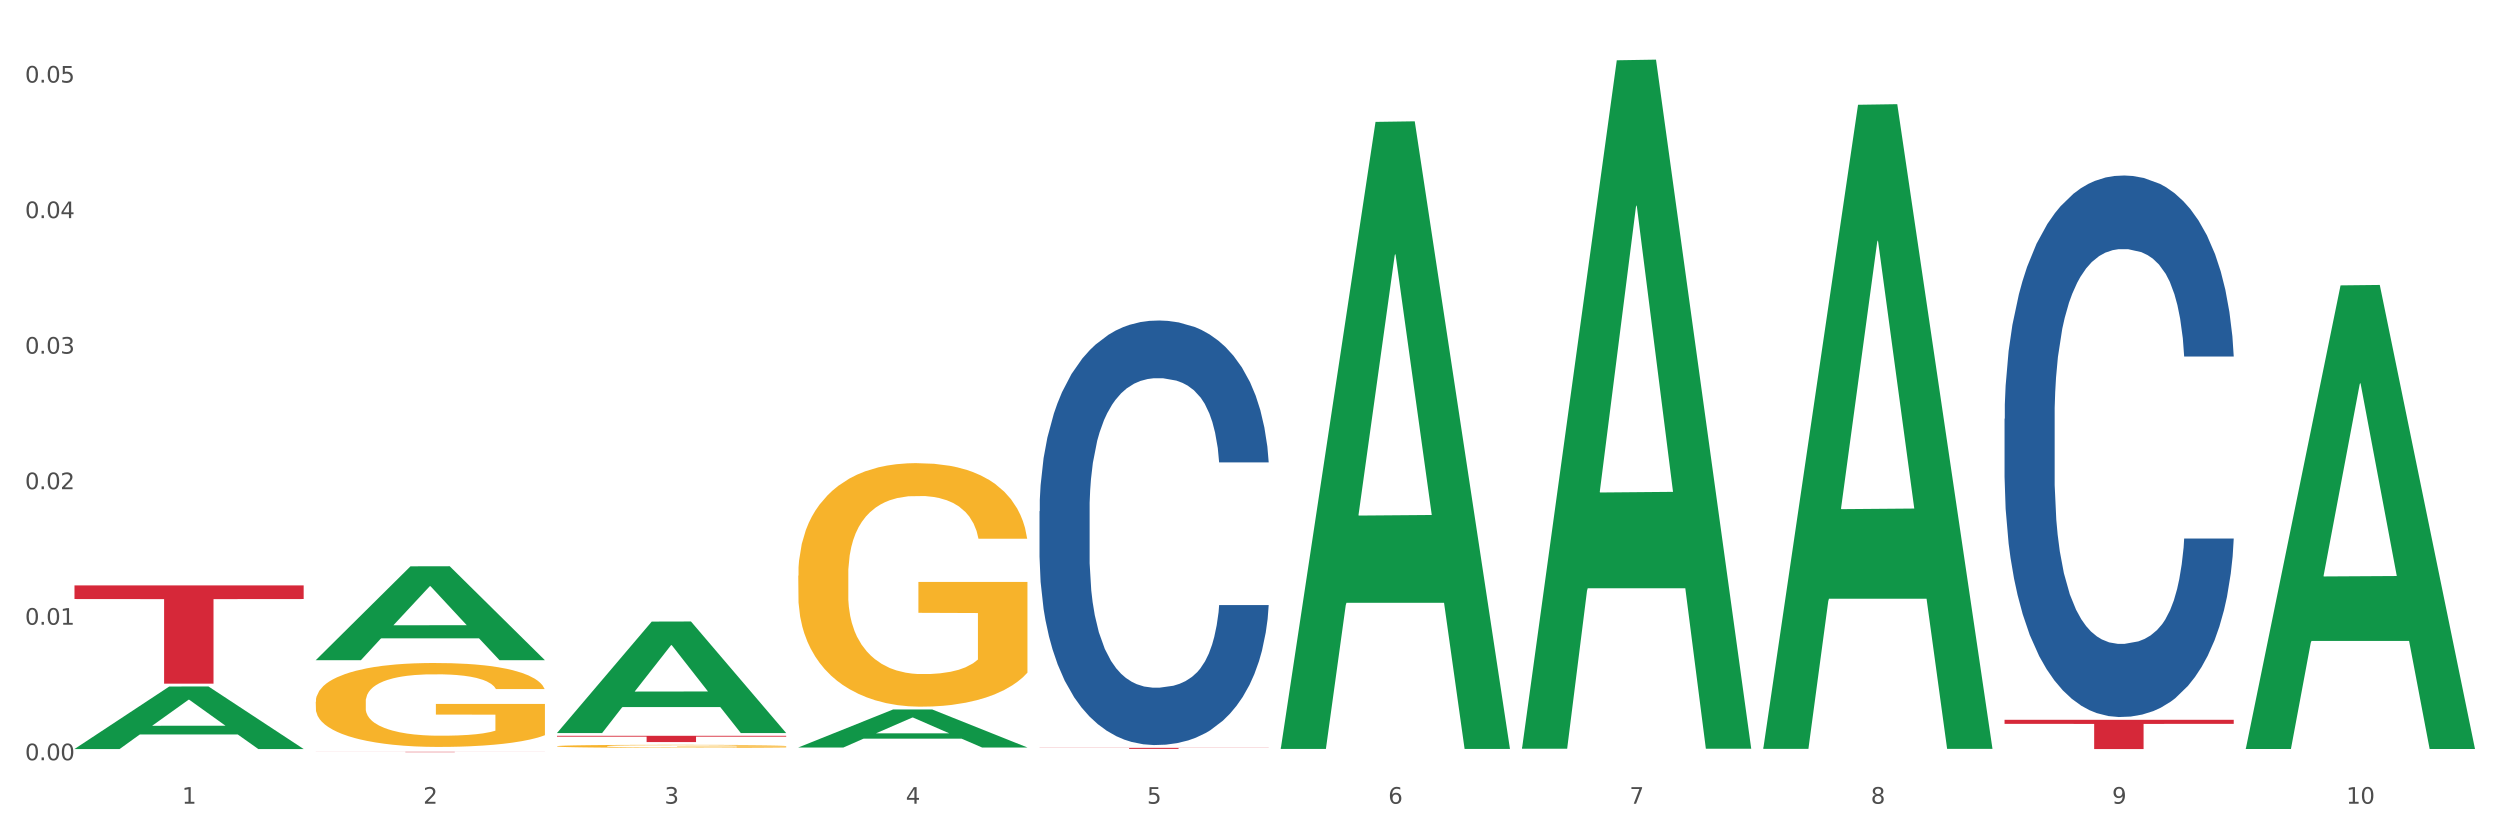
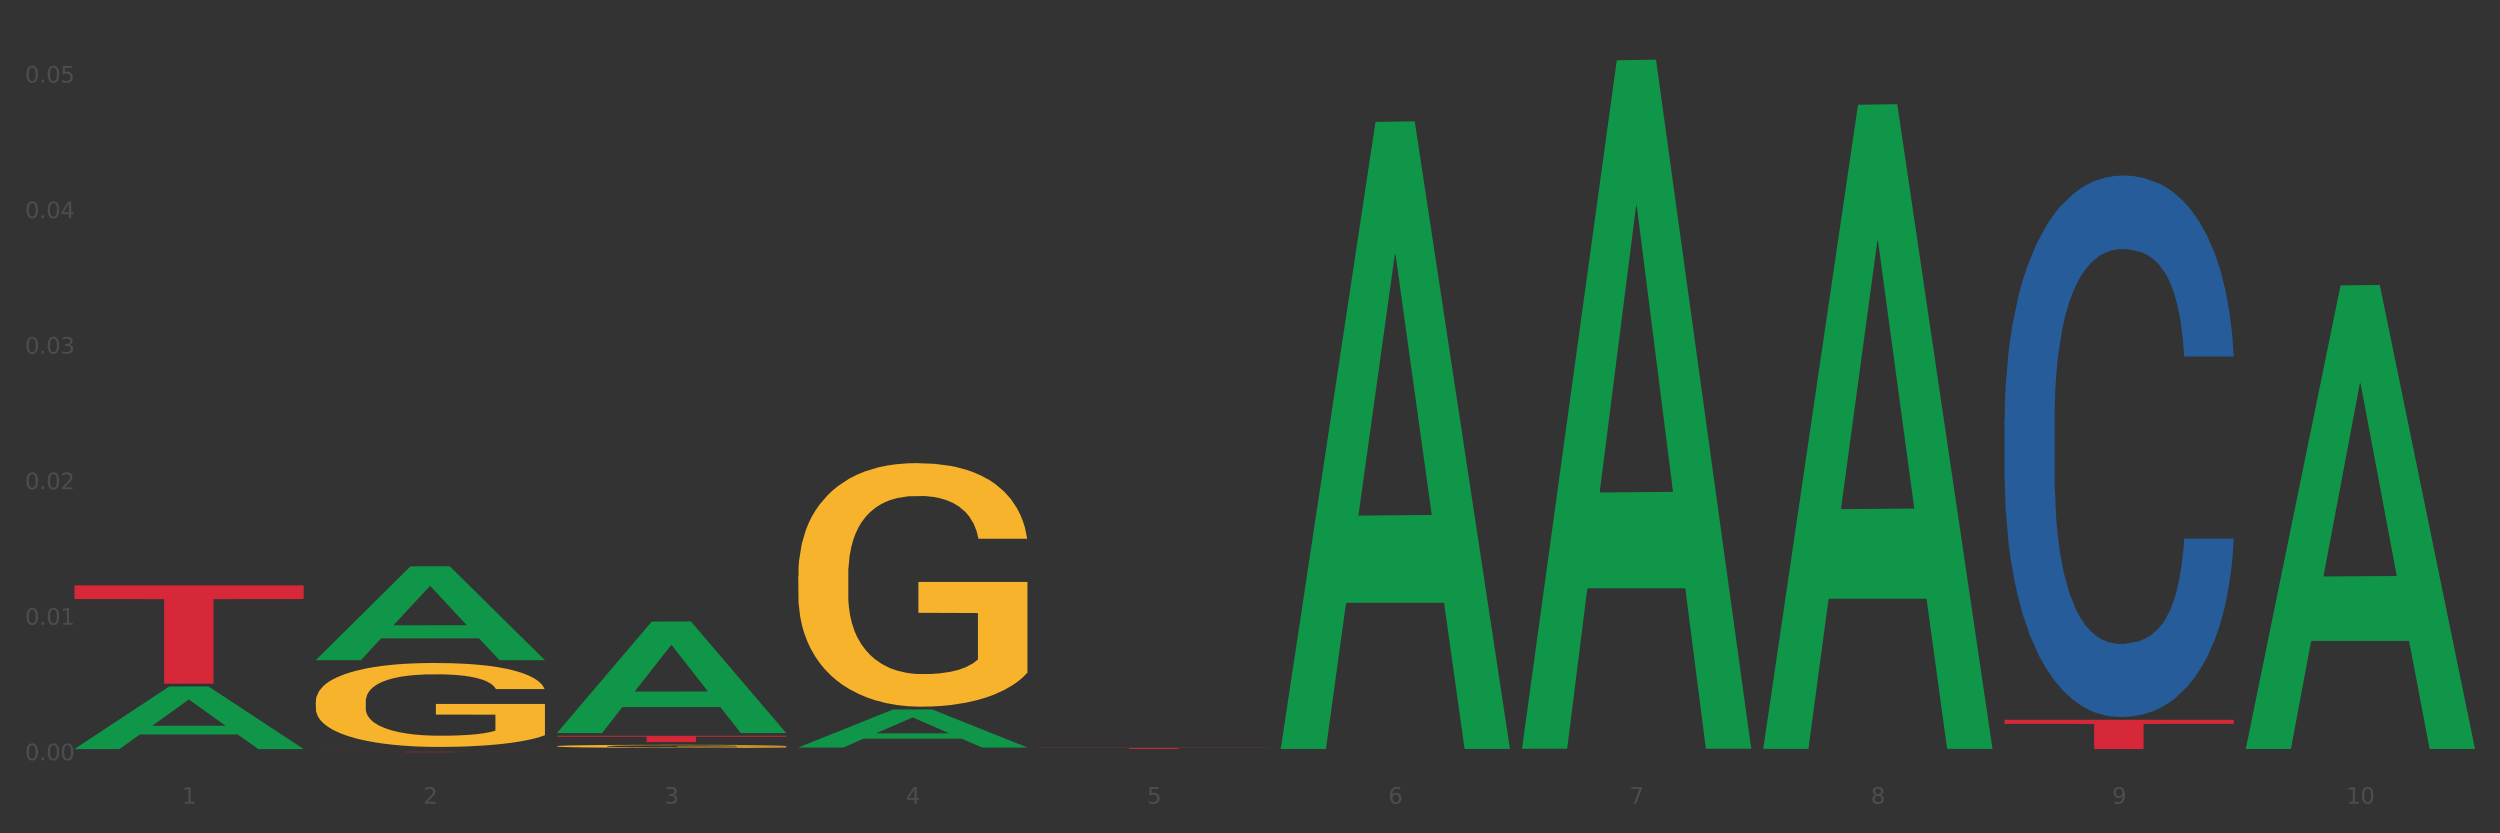
<svg xmlns="http://www.w3.org/2000/svg" xmlns:xlink="http://www.w3.org/1999/xlink" width="1080pt" height="360pt" viewBox="0 0 1080 360" version="1.1">
  <rect x="0" y="0" width="1080" height="360" fill="#333333" stroke="none" />
  <defs>
    <style type="text/css">*{stroke-linejoin: round; stroke-linecap: butt}</style>
  </defs>
  <g id="figure_1">
    <g id="patch_1">
-       <path d="M 0 360  L 1080 360  L 1080 0  L 0 0  z " style="fill: #ffffff; stroke: #ffffff; stroke-linejoin: miter" />
-     </g>
+       </g>
    <g id="axes_1">
      <g id="matplotlib.axis_1">
        <g id="xtick_1">
          <g id="text_1">
            <g style="fill: #4d4d4d" transform="translate(78.627 347.204) scale(0.096 -0.096)">
              <defs>
                <path id="DejaVuSans-31" d="M 794 531  L 1825 531  L 1825 4091  L 703 3866  L 703 4441  L 1819 4666  L 2450 4666  L 2450 531  L 3481 531  L 3481 0  L 794 0  L 794 531  z " transform="scale(0.016)" />
              </defs>
              <use xlink:href="#DejaVuSans-31" />
            </g>
          </g>
        </g>
        <g id="xtick_2">
          <g id="text_2">
            <g style="fill: #4d4d4d" transform="translate(182.851 347.204) scale(0.096 -0.096)">
              <defs>
                <path id="DejaVuSans-32" d="M 1228 531  L 3431 531  L 3431 0  L 469 0  L 469 531  Q 828 903 1448 1529  Q 2069 2156 2228 2338  Q 2531 2678 2651 2914  Q 2772 3150 2772 3378  Q 2772 3750 2511 3984  Q 2250 4219 1831 4219  Q 1534 4219 1204 4116  Q 875 4013 500 3803  L 500 4441  Q 881 4594 1212 4672  Q 1544 4750 1819 4750  Q 2544 4750 2975 4387  Q 3406 4025 3406 3419  Q 3406 3131 3298 2873  Q 3191 2616 2906 2266  Q 2828 2175 2409 1742  Q 1991 1309 1228 531  z " transform="scale(0.016)" />
              </defs>
              <use xlink:href="#DejaVuSans-32" />
            </g>
          </g>
        </g>
        <g id="xtick_3">
          <g id="text_3">
            <g style="fill: #4d4d4d" transform="translate(287.074 347.204) scale(0.096 -0.096)">
              <defs>
                <path id="DejaVuSans-33" d="M 2597 2516  Q 3050 2419 3304 2112  Q 3559 1806 3559 1356  Q 3559 666 3084 287  Q 2609 -91 1734 -91  Q 1441 -91 1130 -33  Q 819 25 488 141  L 488 750  Q 750 597 1062 519  Q 1375 441 1716 441  Q 2309 441 2620 675  Q 2931 909 2931 1356  Q 2931 1769 2642 2001  Q 2353 2234 1838 2234  L 1294 2234  L 1294 2753  L 1863 2753  Q 2328 2753 2575 2939  Q 2822 3125 2822 3475  Q 2822 3834 2567 4026  Q 2313 4219 1838 4219  Q 1578 4219 1281 4162  Q 984 4106 628 3988  L 628 4550  Q 988 4650 1302 4700  Q 1616 4750 1894 4750  Q 2613 4750 3031 4423  Q 3450 4097 3450 3541  Q 3450 3153 3228 2886  Q 3006 2619 2597 2516  z " transform="scale(0.016)" />
              </defs>
              <use xlink:href="#DejaVuSans-33" />
            </g>
          </g>
        </g>
        <g id="xtick_4">
          <g id="text_4">
            <g style="fill: #4d4d4d" transform="translate(391.298 347.204) scale(0.096 -0.096)">
              <defs>
                <path id="DejaVuSans-34" d="M 2419 4116  L 825 1625  L 2419 1625  L 2419 4116  z M 2253 4666  L 3047 4666  L 3047 1625  L 3713 1625  L 3713 1100  L 3047 1100  L 3047 0  L 2419 0  L 2419 1100  L 313 1100  L 313 1709  L 2253 4666  z " transform="scale(0.016)" />
              </defs>
              <use xlink:href="#DejaVuSans-34" />
            </g>
          </g>
        </g>
        <g id="xtick_5">
          <g id="text_5">
            <g style="fill: #4d4d4d" transform="translate(495.522 347.204) scale(0.096 -0.096)">
              <defs>
                <path id="DejaVuSans-35" d="M 691 4666  L 3169 4666  L 3169 4134  L 1269 4134  L 1269 2991  Q 1406 3038 1543 3061  Q 1681 3084 1819 3084  Q 2600 3084 3056 2656  Q 3513 2228 3513 1497  Q 3513 744 3044 326  Q 2575 -91 1722 -91  Q 1428 -91 1123 -41  Q 819 9 494 109  L 494 744  Q 775 591 1075 516  Q 1375 441 1709 441  Q 2250 441 2565 725  Q 2881 1009 2881 1497  Q 2881 1984 2565 2268  Q 2250 2553 1709 2553  Q 1456 2553 1204 2497  Q 953 2441 691 2322  L 691 4666  z " transform="scale(0.016)" />
              </defs>
              <use xlink:href="#DejaVuSans-35" />
            </g>
          </g>
        </g>
        <g id="xtick_6">
          <g id="text_6">
            <g style="fill: #4d4d4d" transform="translate(599.745 347.204) scale(0.096 -0.096)">
              <defs>
                <path id="DejaVuSans-36" d="M 2113 2584  Q 1688 2584 1439 2293  Q 1191 2003 1191 1497  Q 1191 994 1439 701  Q 1688 409 2113 409  Q 2538 409 2786 701  Q 3034 994 3034 1497  Q 3034 2003 2786 2293  Q 2538 2584 2113 2584  z M 3366 4563  L 3366 3988  Q 3128 4100 2886 4159  Q 2644 4219 2406 4219  Q 1781 4219 1451 3797  Q 1122 3375 1075 2522  Q 1259 2794 1537 2939  Q 1816 3084 2150 3084  Q 2853 3084 3261 2657  Q 3669 2231 3669 1497  Q 3669 778 3244 343  Q 2819 -91 2113 -91  Q 1303 -91 875 529  Q 447 1150 447 2328  Q 447 3434 972 4092  Q 1497 4750 2381 4750  Q 2619 4750 2861 4703  Q 3103 4656 3366 4563  z " transform="scale(0.016)" />
              </defs>
              <use xlink:href="#DejaVuSans-36" />
            </g>
          </g>
        </g>
        <g id="xtick_7">
          <g id="text_7">
            <g style="fill: #4d4d4d" transform="translate(703.969 347.204) scale(0.096 -0.096)">
              <defs>
                <path id="DejaVuSans-37" d="M 525 4666  L 3525 4666  L 3525 4397  L 1831 0  L 1172 0  L 2766 4134  L 525 4134  L 525 4666  z " transform="scale(0.016)" />
              </defs>
              <use xlink:href="#DejaVuSans-37" />
            </g>
          </g>
        </g>
        <g id="xtick_8">
          <g id="text_8">
            <g style="fill: #4d4d4d" transform="translate(808.193 347.204) scale(0.096 -0.096)">
              <defs>
                <path id="DejaVuSans-38" d="M 2034 2216  Q 1584 2216 1326 1975  Q 1069 1734 1069 1313  Q 1069 891 1326 650  Q 1584 409 2034 409  Q 2484 409 2743 651  Q 3003 894 3003 1313  Q 3003 1734 2745 1975  Q 2488 2216 2034 2216  z M 1403 2484  Q 997 2584 770 2862  Q 544 3141 544 3541  Q 544 4100 942 4425  Q 1341 4750 2034 4750  Q 2731 4750 3128 4425  Q 3525 4100 3525 3541  Q 3525 3141 3298 2862  Q 3072 2584 2669 2484  Q 3125 2378 3379 2068  Q 3634 1759 3634 1313  Q 3634 634 3220 271  Q 2806 -91 2034 -91  Q 1263 -91 848 271  Q 434 634 434 1313  Q 434 1759 690 2068  Q 947 2378 1403 2484  z M 1172 3481  Q 1172 3119 1398 2916  Q 1625 2713 2034 2713  Q 2441 2713 2670 2916  Q 2900 3119 2900 3481  Q 2900 3844 2670 4047  Q 2441 4250 2034 4250  Q 1625 4250 1398 4047  Q 1172 3844 1172 3481  z " transform="scale(0.016)" />
              </defs>
              <use xlink:href="#DejaVuSans-38" />
            </g>
          </g>
        </g>
        <g id="xtick_9">
          <g id="text_9">
            <g style="fill: #4d4d4d" transform="translate(912.416 347.204) scale(0.096 -0.096)">
              <defs>
                <path id="DejaVuSans-39" d="M 703 97  L 703 672  Q 941 559 1184 500  Q 1428 441 1663 441  Q 2288 441 2617 861  Q 2947 1281 2994 2138  Q 2813 1869 2534 1725  Q 2256 1581 1919 1581  Q 1219 1581 811 2004  Q 403 2428 403 3163  Q 403 3881 828 4315  Q 1253 4750 1959 4750  Q 2769 4750 3195 4129  Q 3622 3509 3622 2328  Q 3622 1225 3098 567  Q 2575 -91 1691 -91  Q 1453 -91 1209 -44  Q 966 3 703 97  z M 1959 2075  Q 2384 2075 2632 2365  Q 2881 2656 2881 3163  Q 2881 3666 2632 3958  Q 2384 4250 1959 4250  Q 1534 4250 1286 3958  Q 1038 3666 1038 3163  Q 1038 2656 1286 2365  Q 1534 2075 1959 2075  z " transform="scale(0.016)" />
              </defs>
              <use xlink:href="#DejaVuSans-39" />
            </g>
          </g>
        </g>
        <g id="xtick_10">
          <g id="text_10">
            <g style="fill: #4d4d4d" transform="translate(1013.586 347.204) scale(0.096 -0.096)">
              <defs>
                <path id="DejaVuSans-30" d="M 2034 4250  Q 1547 4250 1301 3770  Q 1056 3291 1056 2328  Q 1056 1369 1301 889  Q 1547 409 2034 409  Q 2525 409 2770 889  Q 3016 1369 3016 2328  Q 3016 3291 2770 3770  Q 2525 4250 2034 4250  z M 2034 4750  Q 2819 4750 3233 4129  Q 3647 3509 3647 2328  Q 3647 1150 3233 529  Q 2819 -91 2034 -91  Q 1250 -91 836 529  Q 422 1150 422 2328  Q 422 3509 836 4129  Q 1250 4750 2034 4750  z " transform="scale(0.016)" />
              </defs>
              <use xlink:href="#DejaVuSans-31" />
              <use xlink:href="#DejaVuSans-30" transform="translate(63.623 0)" />
            </g>
          </g>
        </g>
        <g id="xtick_11" />
        <g id="xtick_12" />
        <g id="xtick_13" />
        <g id="xtick_14" />
        <g id="xtick_15" />
        <g id="xtick_16" />
        <g id="xtick_17" />
        <g id="xtick_18" />
        <g id="xtick_19" />
      </g>
      <g id="matplotlib.axis_2">
        <g id="ytick_1">
          <g id="text_11">
            <g style="fill: #4d4d4d" transform="translate(10.8 328.431) scale(0.096 -0.096)">
              <defs>
                <path id="DejaVuSans-2e" d="M 684 794  L 1344 794  L 1344 0  L 684 0  L 684 794  z " transform="scale(0.016)" />
              </defs>
              <use xlink:href="#DejaVuSans-30" />
              <use xlink:href="#DejaVuSans-2e" transform="translate(63.623 0)" />
              <use xlink:href="#DejaVuSans-30" transform="translate(95.41 0)" />
              <use xlink:href="#DejaVuSans-30" transform="translate(159.033 0)" />
            </g>
          </g>
        </g>
        <g id="ytick_2">
          <g id="text_12">
            <g style="fill: #4d4d4d" transform="translate(10.8 269.881) scale(0.096 -0.096)">
              <use xlink:href="#DejaVuSans-30" />
              <use xlink:href="#DejaVuSans-2e" transform="translate(63.623 0)" />
              <use xlink:href="#DejaVuSans-30" transform="translate(95.41 0)" />
              <use xlink:href="#DejaVuSans-31" transform="translate(159.033 0)" />
            </g>
          </g>
        </g>
        <g id="ytick_3">
          <g id="text_13">
            <g style="fill: #4d4d4d" transform="translate(10.8 211.332) scale(0.096 -0.096)">
              <use xlink:href="#DejaVuSans-30" />
              <use xlink:href="#DejaVuSans-2e" transform="translate(63.623 0)" />
              <use xlink:href="#DejaVuSans-30" transform="translate(95.41 0)" />
              <use xlink:href="#DejaVuSans-32" transform="translate(159.033 0)" />
            </g>
          </g>
        </g>
        <g id="ytick_4">
          <g id="text_14">
            <g style="fill: #4d4d4d" transform="translate(10.8 152.783) scale(0.096 -0.096)">
              <use xlink:href="#DejaVuSans-30" />
              <use xlink:href="#DejaVuSans-2e" transform="translate(63.623 0)" />
              <use xlink:href="#DejaVuSans-30" transform="translate(95.41 0)" />
              <use xlink:href="#DejaVuSans-33" transform="translate(159.033 0)" />
            </g>
          </g>
        </g>
        <g id="ytick_5">
          <g id="text_15">
            <g style="fill: #4d4d4d" transform="translate(10.8 94.233) scale(0.096 -0.096)">
              <use xlink:href="#DejaVuSans-30" />
              <use xlink:href="#DejaVuSans-2e" transform="translate(63.623 0)" />
              <use xlink:href="#DejaVuSans-30" transform="translate(95.41 0)" />
              <use xlink:href="#DejaVuSans-34" transform="translate(159.033 0)" />
            </g>
          </g>
        </g>
        <g id="ytick_6">
          <g id="text_16">
            <g style="fill: #4d4d4d" transform="translate(10.8 35.684) scale(0.096 -0.096)">
              <use xlink:href="#DejaVuSans-30" />
              <use xlink:href="#DejaVuSans-2e" transform="translate(63.623 0)" />
              <use xlink:href="#DejaVuSans-30" transform="translate(95.41 0)" />
              <use xlink:href="#DejaVuSans-35" transform="translate(159.033 0)" />
            </g>
          </g>
        </g>
        <g id="ytick_7" />
        <g id="ytick_8" />
        <g id="ytick_9" />
        <g id="ytick_10" />
        <g id="ytick_11" />
      </g>
      <g id="PolyCollection_1">
        <path d="M 32.175 323.537  L 32.277 323.511  L 73.107 296.576  L 90.051 296.55  L 131.187 323.587  L 111.589 323.587  L 102.709 317.291  L 60.552 317.291  L 60.246 317.393  L 51.671 323.587  L 32.175 323.587  L 32.175 323.537  L 65.86 313.534  L 97.401 313.509  L 81.783 302.313  L 81.579 302.262  L 81.375 302.339  L 65.758 313.509  L 65.86 313.534  L 32.175 323.537  z " clip-path="url(#pc57b2b0a36)" style="fill: #109648" />
        <path d="M 865.964 310.961  L 964.976 310.961  L 964.976 312.716  L 926.028 312.727  L 926.028 323.587  L 904.677 323.587  L 904.677 312.727  L 865.964 312.716  L 865.964 310.973  L 865.964 310.961  z " clip-path="url(#pc57b2b0a36)" style="fill: #d62839" />
        <path d="M 449.069 323.064  L 548.082 323.064  L 548.082 323.126  L 509.134 323.126  L 509.134 323.511  L 487.783 323.511  L 487.783 323.126  L 449.069 323.126  L 449.069 323.064  L 449.069 323.064  z " clip-path="url(#pc57b2b0a36)" style="fill: #d62839" />
        <path d="M 240.622 317.877  L 339.635 317.877  L 339.635 318.25  L 300.687 318.253  L 300.687 320.567  L 279.336 320.567  L 279.336 318.253  L 240.622 318.25  L 240.622 317.879  L 240.622 317.877  z " clip-path="url(#pc57b2b0a36)" style="fill: #d62839" />
        <path d="M 136.399 324.783  L 235.411 324.783  L 235.411 324.807  L 196.463 324.807  L 196.463 324.95  L 175.112 324.95  L 175.112 324.807  L 136.399 324.807  L 136.399 324.784  L 136.399 324.783  z " clip-path="url(#pc57b2b0a36)" style="fill: #d62839" />
        <path d="M 32.175 252.88  L 131.187 252.88  L 131.187 258.782  L 92.239 258.822  L 92.239 295.354  L 70.888 295.354  L 70.888 258.822  L 32.175 258.782  L 32.175 252.92  L 32.175 252.88  z " clip-path="url(#pc57b2b0a36)" style="fill: #d62839" />
        <path d="M 344.846 248.691  L 344.963 248.595  L 344.963 245.136  L 345.197 242.157  L 346.366 234.949  L 348.119 228.991  L 349.405 225.82  L 350.691 223.226  L 352.21 220.631  L 354.081 217.94  L 357.471 214  L 359.575 211.982  L 362.147 209.868  L 366.823 206.793  L 370.213 205.063  L 373.72 203.622  L 379.448 201.892  L 383.188 201.123  L 387.163 200.547  L 391.956 200.162  L 395.579 200.066  L 403.529 200.354  L 410.309 201.219  L 413.582 201.892  L 417.79 203.045  L 420.011 203.814  L 423.635 205.351  L 427.376 207.37  L 429.947 209.099  L 433.805 212.367  L 436.728 215.634  L 439.416 219.67  L 440.819 222.457  L 441.871 225.051  L 442.806 228.03  L 443.741 232.739  L 422.7 232.739  L 421.882 229.376  L 420.596 226.205  L 418.725 223.129  L 417.089 221.207  L 414.283 218.805  L 411.711 217.267  L 409.023 216.114  L 405.75 215.153  L 403.178 214.673  L 399.554 214.288  L 392.423 214.385  L 387.63 215.153  L 384.357 216.114  L 382.253 216.979  L 380.383 217.94  L 378.279 219.286  L 375.824 221.304  L 374.07 223.129  L 372.317 225.436  L 370.914 227.742  L 369.628 230.433  L 368.576 233.316  L 367.758 236.295  L 367.056 239.946  L 366.472 246  L 366.472 259.166  L 366.706 262.145  L 367.29 266.085  L 367.992 269.064  L 369.161 272.619  L 370.213 275.022  L 372.2 278.481  L 374.421 281.364  L 376.174 283.19  L 377.928 284.727  L 380.967 286.842  L 384.357 288.571  L 387.28 289.628  L 391.254 290.589  L 393.943 290.974  L 396.281 291.166  L 402.009 291.166  L 406.1 290.878  L 410.659 290.205  L 414.166 289.34  L 417.089 288.283  L 420.362 286.553  L 422.466 284.92  L 422.466 264.835  L 396.748 264.739  L 396.748 251.382  L 443.858 251.382  L 443.858 290.589  L 441.871 292.607  L 439.65 294.433  L 437.312 296.067  L 433.805 298.085  L 429.597 300.007  L 425.856 301.352  L 421.882 302.505  L 417.206 303.562  L 411.127 304.523  L 407.386 304.908  L 402.71 305.196  L 397.216 305.292  L 392.423 305.1  L 387.747 304.62  L 382.838 303.755  L 378.045 302.505  L 374.421 301.256  L 370.797 299.719  L 366.94 297.701  L 363.9 295.779  L 361.562 294.049  L 358.99 291.839  L 356.185 288.956  L 354.081 286.361  L 352.21 283.67  L 350.223 280.211  L 348.82 277.232  L 347.418 273.484  L 346.599 270.697  L 345.664 266.373  L 344.963 260.319  L 344.846 248.691  z " clip-path="url(#pc57b2b0a36)" style="fill: #f7b32b" />
-         <path d="M 240.622 322.367  L 240.739 322.366  L 240.739 322.323  L 240.973 322.286  L 242.142 322.196  L 243.895 322.122  L 245.181 322.083  L 246.467 322.051  L 247.987 322.018  L 249.857 321.985  L 253.247 321.936  L 255.351 321.911  L 257.923 321.885  L 262.599 321.847  L 265.989 321.825  L 269.496 321.807  L 275.224 321.786  L 278.965 321.776  L 282.939 321.769  L 287.732 321.764  L 291.356 321.763  L 299.305 321.767  L 306.085 321.777  L 309.358 321.786  L 313.566 321.8  L 315.788 321.81  L 319.411 321.829  L 323.152 321.854  L 325.724 321.875  L 329.581 321.916  L 332.504 321.956  L 335.193 322.006  L 336.595 322.041  L 337.647 322.073  L 338.583 322.11  L 339.518 322.169  L 318.476 322.169  L 317.658 322.127  L 316.372 322.088  L 314.502 322.049  L 312.865 322.026  L 310.06 321.996  L 307.488 321.977  L 304.799 321.962  L 301.526 321.95  L 298.954 321.944  L 295.33 321.94  L 288.2 321.941  L 283.407 321.95  L 280.134 321.962  L 278.03 321.973  L 276.159 321.985  L 274.055 322.002  L 271.6 322.027  L 269.847 322.049  L 268.093 322.078  L 266.69 322.107  L 265.405 322.14  L 264.352 322.176  L 263.534 322.213  L 262.833 322.258  L 262.248 322.333  L 262.248 322.497  L 262.482 322.534  L 263.067 322.583  L 263.768 322.62  L 264.937 322.664  L 265.989 322.694  L 267.976 322.737  L 270.197 322.772  L 271.951 322.795  L 273.704 322.814  L 276.744 322.84  L 280.134 322.862  L 283.056 322.875  L 287.031 322.887  L 289.719 322.892  L 292.057 322.894  L 297.785 322.894  L 301.877 322.89  L 306.436 322.882  L 309.943 322.871  L 312.865 322.858  L 316.138 322.837  L 318.242 322.817  L 318.242 322.567  L 292.525 322.566  L 292.525 322.4  L 339.635 322.4  L 339.635 322.887  L 337.647 322.912  L 335.426 322.935  L 333.088 322.955  L 329.581 322.98  L 325.373 323.004  L 321.632 323.021  L 317.658 323.035  L 312.982 323.048  L 306.903 323.06  L 303.163 323.065  L 298.487 323.068  L 292.992 323.069  L 288.2 323.067  L 283.524 323.061  L 278.614 323.05  L 273.821 323.035  L 270.197 323.019  L 266.574 323  L 262.716 322.975  L 259.677 322.951  L 257.339 322.93  L 254.767 322.902  L 251.961 322.867  L 249.857 322.834  L 247.987 322.801  L 246 322.758  L 244.597 322.721  L 243.194 322.675  L 242.376 322.64  L 241.441 322.586  L 240.739 322.511  L 240.622 322.367  z " clip-path="url(#pc57b2b0a36)" style="fill: #f7b32b" />
+         <path d="M 240.622 322.367  L 240.739 322.366  L 240.739 322.323  L 240.973 322.286  L 242.142 322.196  L 243.895 322.122  L 245.181 322.083  L 246.467 322.051  L 247.987 322.018  L 249.857 321.985  L 253.247 321.936  L 255.351 321.911  L 257.923 321.885  L 262.599 321.847  L 265.989 321.825  L 269.496 321.807  L 275.224 321.786  L 278.965 321.776  L 287.732 321.764  L 291.356 321.763  L 299.305 321.767  L 306.085 321.777  L 309.358 321.786  L 313.566 321.8  L 315.788 321.81  L 319.411 321.829  L 323.152 321.854  L 325.724 321.875  L 329.581 321.916  L 332.504 321.956  L 335.193 322.006  L 336.595 322.041  L 337.647 322.073  L 338.583 322.11  L 339.518 322.169  L 318.476 322.169  L 317.658 322.127  L 316.372 322.088  L 314.502 322.049  L 312.865 322.026  L 310.06 321.996  L 307.488 321.977  L 304.799 321.962  L 301.526 321.95  L 298.954 321.944  L 295.33 321.94  L 288.2 321.941  L 283.407 321.95  L 280.134 321.962  L 278.03 321.973  L 276.159 321.985  L 274.055 322.002  L 271.6 322.027  L 269.847 322.049  L 268.093 322.078  L 266.69 322.107  L 265.405 322.14  L 264.352 322.176  L 263.534 322.213  L 262.833 322.258  L 262.248 322.333  L 262.248 322.497  L 262.482 322.534  L 263.067 322.583  L 263.768 322.62  L 264.937 322.664  L 265.989 322.694  L 267.976 322.737  L 270.197 322.772  L 271.951 322.795  L 273.704 322.814  L 276.744 322.84  L 280.134 322.862  L 283.056 322.875  L 287.031 322.887  L 289.719 322.892  L 292.057 322.894  L 297.785 322.894  L 301.877 322.89  L 306.436 322.882  L 309.943 322.871  L 312.865 322.858  L 316.138 322.837  L 318.242 322.817  L 318.242 322.567  L 292.525 322.566  L 292.525 322.4  L 339.635 322.4  L 339.635 322.887  L 337.647 322.912  L 335.426 322.935  L 333.088 322.955  L 329.581 322.98  L 325.373 323.004  L 321.632 323.021  L 317.658 323.035  L 312.982 323.048  L 306.903 323.06  L 303.163 323.065  L 298.487 323.068  L 292.992 323.069  L 288.2 323.067  L 283.524 323.061  L 278.614 323.05  L 273.821 323.035  L 270.197 323.019  L 266.574 323  L 262.716 322.975  L 259.677 322.951  L 257.339 322.93  L 254.767 322.902  L 251.961 322.867  L 249.857 322.834  L 247.987 322.801  L 246 322.758  L 244.597 322.721  L 243.194 322.675  L 242.376 322.64  L 241.441 322.586  L 240.739 322.511  L 240.622 322.367  z " clip-path="url(#pc57b2b0a36)" style="fill: #f7b32b" />
        <path d="M 865.964 180.93  L 866.081 180.717  L 866.081 174.734  L 866.432 166.616  L 867.719 151.66  L 869.358 140.336  L 872.167 127.089  L 873.688 121.534  L 875.678 115.338  L 879.774 105.296  L 884.456 96.75  L 887.733 92.05  L 890.19 89.058  L 895.691 83.717  L 898.851 81.367  L 902.128 79.444  L 904.937 78.162  L 909.618 76.666  L 913.364 76.025  L 917.694 75.812  L 921.322 76.025  L 926.12 76.88  L 933.143 79.444  L 935.834 80.94  L 939.463 83.503  L 943.208 86.922  L 946.251 90.34  L 949.762 95.254  L 953.39 101.664  L 956.901 109.783  L 959.359 117.261  L 961.348 125.166  L 963.104 134.781  L 964.391 145.25  L 964.976 154.01  L 943.559 154.01  L 942.974 146.105  L 941.803 137.558  L 940.633 131.79  L 939.346 127.089  L 937.356 121.748  L 935.6 118.329  L 932.674 114.27  L 929.983 111.706  L 927.759 110.21  L 925.067 108.928  L 919.332 107.647  L 915.236 107.647  L 912.661 108.074  L 909.501 109.142  L 906.81 110.638  L 903.65 113.202  L 901.192 115.979  L 898.734 119.611  L 897.33 122.175  L 895.223 126.876  L 893.819 130.721  L 891.946 137.345  L 890.893 142.045  L 889.02 154.223  L 888.201 163.197  L 887.85 169.393  L 887.616 176.23  L 887.616 209.56  L 888.318 224.516  L 888.903 230.926  L 889.839 238.19  L 891.595 247.591  L 894.17 256.778  L 896.861 263.402  L 899.085 267.461  L 901.192 270.452  L 903.298 272.802  L 905.873 274.939  L 907.98 276.221  L 911.14 277.503  L 914.885 278.144  L 917.811 278.144  L 923.78 277.076  L 926.472 276.007  L 929.046 274.512  L 931.855 272.161  L 934.079 269.598  L 935.366 267.675  L 937.473 263.615  L 939.111 259.342  L 940.516 254.428  L 941.452 250.155  L 942.505 243.745  L 943.325 236.481  L 943.559 232.635  L 964.976 232.635  L 964.508 240.327  L 963.689 247.805  L 962.05 257.846  L 960.763 263.615  L 958.773 270.666  L 956.667 276.648  L 953.741 283.272  L 951.049 288.186  L 948.24 292.459  L 945.197 296.305  L 939.697 301.646  L 937.707 303.141  L 933.494 305.705  L 930.217 307.201  L 925.418 308.697  L 920.503 309.551  L 915.353 309.765  L 910.789 309.338  L 905.756 308.056  L 902.596 306.774  L 899.085 304.851  L 894.989 301.86  L 891.127 298.227  L 887.499 293.954  L 884.105 289.04  L 880.945 283.485  L 876.848 274.298  L 873.805 265.324  L 871.582 256.992  L 870.06 249.941  L 868.539 240.968  L 867.719 234.772  L 866.432 219.816  L 865.964 205.928  L 865.964 180.93  z " clip-path="url(#pc57b2b0a36)" style="fill: #255c99" />
-         <path d="M 449.069 220.864  L 449.187 220.696  L 449.187 216.006  L 449.538 209.641  L 450.825 197.916  L 452.464 189.038  L 455.272 178.653  L 456.794 174.298  L 458.783 169.441  L 462.88 161.568  L 467.561 154.868  L 470.838 151.183  L 473.296 148.838  L 478.797 144.65  L 481.957 142.808  L 485.234 141.3  L 488.042 140.295  L 492.724 139.123  L 496.469 138.62  L 500.799 138.453  L 504.427 138.62  L 509.226 139.29  L 516.248 141.3  L 518.94 142.473  L 522.568 144.483  L 526.313 147.163  L 529.356 149.843  L 532.867 153.695  L 536.495 158.72  L 540.006 165.086  L 542.464 170.948  L 544.454 177.146  L 546.209 184.683  L 547.497 192.891  L 548.082 199.758  L 526.664 199.758  L 526.079 193.561  L 524.909 186.861  L 523.738 182.338  L 522.451 178.653  L 520.461 174.466  L 518.706 171.786  L 515.78 168.603  L 513.088 166.593  L 510.864 165.421  L 508.173 164.416  L 502.438 163.41  L 498.342 163.41  L 495.767 163.745  L 492.607 164.583  L 489.915 165.756  L 486.755 167.766  L 484.297 169.943  L 481.84 172.791  L 480.435 174.801  L 478.328 178.486  L 476.924 181.501  L 475.051 186.693  L 473.998 190.378  L 472.126 199.926  L 471.306 206.961  L 470.955 211.819  L 470.721 217.179  L 470.721 243.309  L 471.423 255.034  L 472.009 260.059  L 472.945 265.754  L 474.7 273.124  L 477.275 280.327  L 479.967 285.52  L 482.191 288.702  L 484.297 291.047  L 486.404 292.89  L 488.979 294.565  L 491.085 295.57  L 494.245 296.575  L 497.991 297.077  L 500.916 297.077  L 506.885 296.24  L 509.577 295.402  L 512.152 294.23  L 514.961 292.387  L 517.184 290.377  L 518.472 288.87  L 520.578 285.687  L 522.217 282.337  L 523.621 278.484  L 524.558 275.134  L 525.611 270.109  L 526.43 264.414  L 526.664 261.399  L 548.082 261.399  L 547.614 267.429  L 546.795 273.292  L 545.156 281.164  L 543.869 285.687  L 541.879 291.215  L 539.772 295.905  L 536.846 301.097  L 534.155 304.95  L 531.346 308.3  L 528.303 311.315  L 522.802 315.502  L 520.813 316.675  L 516.599 318.685  L 513.322 319.857  L 508.524 321.03  L 503.608 321.7  L 498.459 321.868  L 493.894 321.532  L 488.862 320.527  L 485.702 319.522  L 482.191 318.015  L 478.094 315.67  L 474.232 312.822  L 470.604 309.472  L 467.21 305.62  L 464.05 301.265  L 459.954 294.062  L 456.911 287.027  L 454.687 280.494  L 453.166 274.967  L 451.644 267.932  L 450.825 263.074  L 449.538 251.349  L 449.069 240.461  L 449.069 220.864  z " clip-path="url(#pc57b2b0a36)" style="fill: #255c99" />
        <path d="M 136.399 303.171  L 136.516 303.138  L 136.516 301.946  L 136.749 300.919  L 137.918 298.436  L 139.672 296.382  L 140.958 295.29  L 142.244 294.395  L 143.763 293.501  L 145.634 292.574  L 149.024 291.216  L 151.128 290.521  L 153.699 289.792  L 158.375 288.733  L 161.765 288.136  L 165.272 287.64  L 171 287.044  L 174.741 286.779  L 178.716 286.58  L 183.508 286.448  L 187.132 286.414  L 195.081 286.514  L 201.861 286.812  L 205.135 287.044  L 209.343 287.441  L 211.564 287.706  L 215.188 288.236  L 218.928 288.931  L 221.5 289.527  L 225.358 290.653  L 228.28 291.779  L 230.969 293.17  L 232.372 294.13  L 233.424 295.025  L 234.359 296.051  L 235.294 297.674  L 214.253 297.674  L 213.434 296.515  L 212.148 295.422  L 210.278 294.362  L 208.641 293.7  L 205.836 292.872  L 203.264 292.342  L 200.576 291.945  L 197.302 291.614  L 194.731 291.448  L 191.107 291.316  L 183.976 291.349  L 179.183 291.614  L 175.91 291.945  L 173.806 292.243  L 171.936 292.574  L 169.831 293.038  L 167.377 293.733  L 165.623 294.362  L 163.87 295.157  L 162.467 295.952  L 161.181 296.879  L 160.129 297.873  L 159.311 298.899  L 158.609 300.158  L 158.025 302.244  L 158.025 306.781  L 158.259 307.807  L 158.843 309.165  L 159.544 310.192  L 160.713 311.417  L 161.765 312.245  L 163.753 313.437  L 165.974 314.43  L 167.727 315.06  L 169.481 315.59  L 172.52 316.318  L 175.91 316.914  L 178.833 317.278  L 182.807 317.61  L 185.496 317.742  L 187.834 317.808  L 193.562 317.808  L 197.653 317.709  L 202.212 317.477  L 205.719 317.179  L 208.641 316.815  L 211.915 316.219  L 214.019 315.656  L 214.019 308.735  L 188.301 308.701  L 188.301 304.098  L 235.411 304.098  L 235.411 317.61  L 233.424 318.305  L 231.203 318.934  L 228.865 319.497  L 225.358 320.193  L 221.15 320.855  L 217.409 321.319  L 213.434 321.716  L 208.758 322.08  L 202.68 322.411  L 198.939 322.544  L 194.263 322.643  L 188.769 322.676  L 183.976 322.61  L 179.3 322.445  L 174.39 322.146  L 169.598 321.716  L 165.974 321.285  L 162.35 320.756  L 158.492 320.06  L 155.453 319.398  L 153.115 318.802  L 150.543 318.04  L 147.738 317.047  L 145.634 316.153  L 143.763 315.225  L 141.776 314.033  L 140.373 313.007  L 138.97 311.715  L 138.152 310.755  L 137.217 309.264  L 136.516 307.178  L 136.399 303.171  z " clip-path="url(#pc57b2b0a36)" style="fill: #f7b32b" />
        <path d="M 240.622 316.59  L 240.724 316.545  L 281.554 268.525  L 298.499 268.479  L 339.635 316.68  L 320.036 316.68  L 311.156 305.456  L 268.999 305.456  L 268.693 305.637  L 260.118 316.68  L 240.622 316.68  L 240.622 316.59  L 274.307 298.758  L 305.848 298.713  L 290.231 278.753  L 290.026 278.663  L 289.822 278.798  L 274.205 298.713  L 274.307 298.758  L 240.622 316.59  z " clip-path="url(#pc57b2b0a36)" style="fill: #109648" />
        <path d="M 970.188 323.191  L 970.29 323.003  L 1011.12 123.283  L 1028.064 123.095  L 1069.2 323.568  L 1049.602 323.568  L 1040.721 276.885  L 998.564 276.885  L 998.258 277.638  L 989.684 323.568  L 970.188 323.568  L 970.188 323.191  L 1003.872 249.026  L 1035.413 248.838  L 1019.796 165.825  L 1019.592 165.448  L 1019.388 166.013  L 1003.77 248.838  L 1003.872 249.026  L 970.188 323.191  z " clip-path="url(#pc57b2b0a36)" style="fill: #109648" />
        <path d="M 761.74 322.988  L 761.842 322.727  L 802.672 45.262  L 819.617 45.001  L 860.753 323.511  L 841.154 323.511  L 832.274 258.656  L 790.117 258.656  L 789.811 259.702  L 781.237 323.511  L 761.74 323.511  L 761.74 322.988  L 795.425 219.952  L 826.966 219.691  L 811.349 104.364  L 811.144 103.841  L 810.94 104.625  L 795.323 219.691  L 795.425 219.952  L 761.74 322.988  z " clip-path="url(#pc57b2b0a36)" style="fill: #109648" />
        <path d="M 657.517 322.888  L 657.619 322.608  L 698.449 26.039  L 715.393 25.759  L 756.529 323.447  L 736.931 323.447  L 728.05 254.126  L 685.893 254.126  L 685.587 255.244  L 677.013 323.447  L 657.517 323.447  L 657.517 322.888  L 691.201 212.757  L 722.742 212.478  L 707.125 89.21  L 706.921 88.651  L 706.717 89.49  L 691.099 212.478  L 691.201 212.757  L 657.517 322.888  z " clip-path="url(#pc57b2b0a36)" style="fill: #109648" />
        <path d="M 553.293 323.038  L 553.395 322.783  L 594.225 52.657  L 611.169 52.402  L 652.306 323.547  L 632.707 323.547  L 623.827 260.407  L 581.67 260.407  L 581.364 261.425  L 572.789 323.547  L 553.293 323.547  L 553.293 323.038  L 586.978 222.727  L 618.519 222.472  L 602.901 110.195  L 602.697 109.686  L 602.493 110.45  L 586.876 222.472  L 586.978 222.727  L 553.293 323.038  z " clip-path="url(#pc57b2b0a36)" style="fill: #109648" />
        <path d="M 344.846 322.892  L 344.948 322.877  L 385.778 306.504  L 402.722 306.488  L 443.858 322.923  L 424.26 322.923  L 415.379 319.096  L 373.223 319.096  L 372.916 319.158  L 364.342 322.923  L 344.846 322.923  L 344.846 322.892  L 378.53 316.812  L 410.072 316.797  L 394.454 309.991  L 394.25 309.96  L 394.046 310.007  L 378.428 316.797  L 378.53 316.812  L 344.846 322.892  z " clip-path="url(#pc57b2b0a36)" style="fill: #109648" />
        <path d="M 136.399 285.142  L 136.501 285.104  L 177.331 244.649  L 194.275 244.611  L 235.411 285.218  L 215.813 285.218  L 206.932 275.762  L 164.775 275.762  L 164.469 275.915  L 155.895 285.218  L 136.399 285.218  L 136.399 285.142  L 170.083 270.119  L 201.624 270.081  L 186.007 253.266  L 185.803 253.19  L 185.599 253.304  L 169.981 270.081  L 170.083 270.119  L 136.399 285.142  z " clip-path="url(#pc57b2b0a36)" style="fill: #109648" />
      </g>
    </g>
  </g>
  <defs>
    <clipPath id="pc57b2b0a36">
      <rect x="32.175" y="10.8" width="1037.025" height="329.109" />
    </clipPath>
  </defs>
</svg>